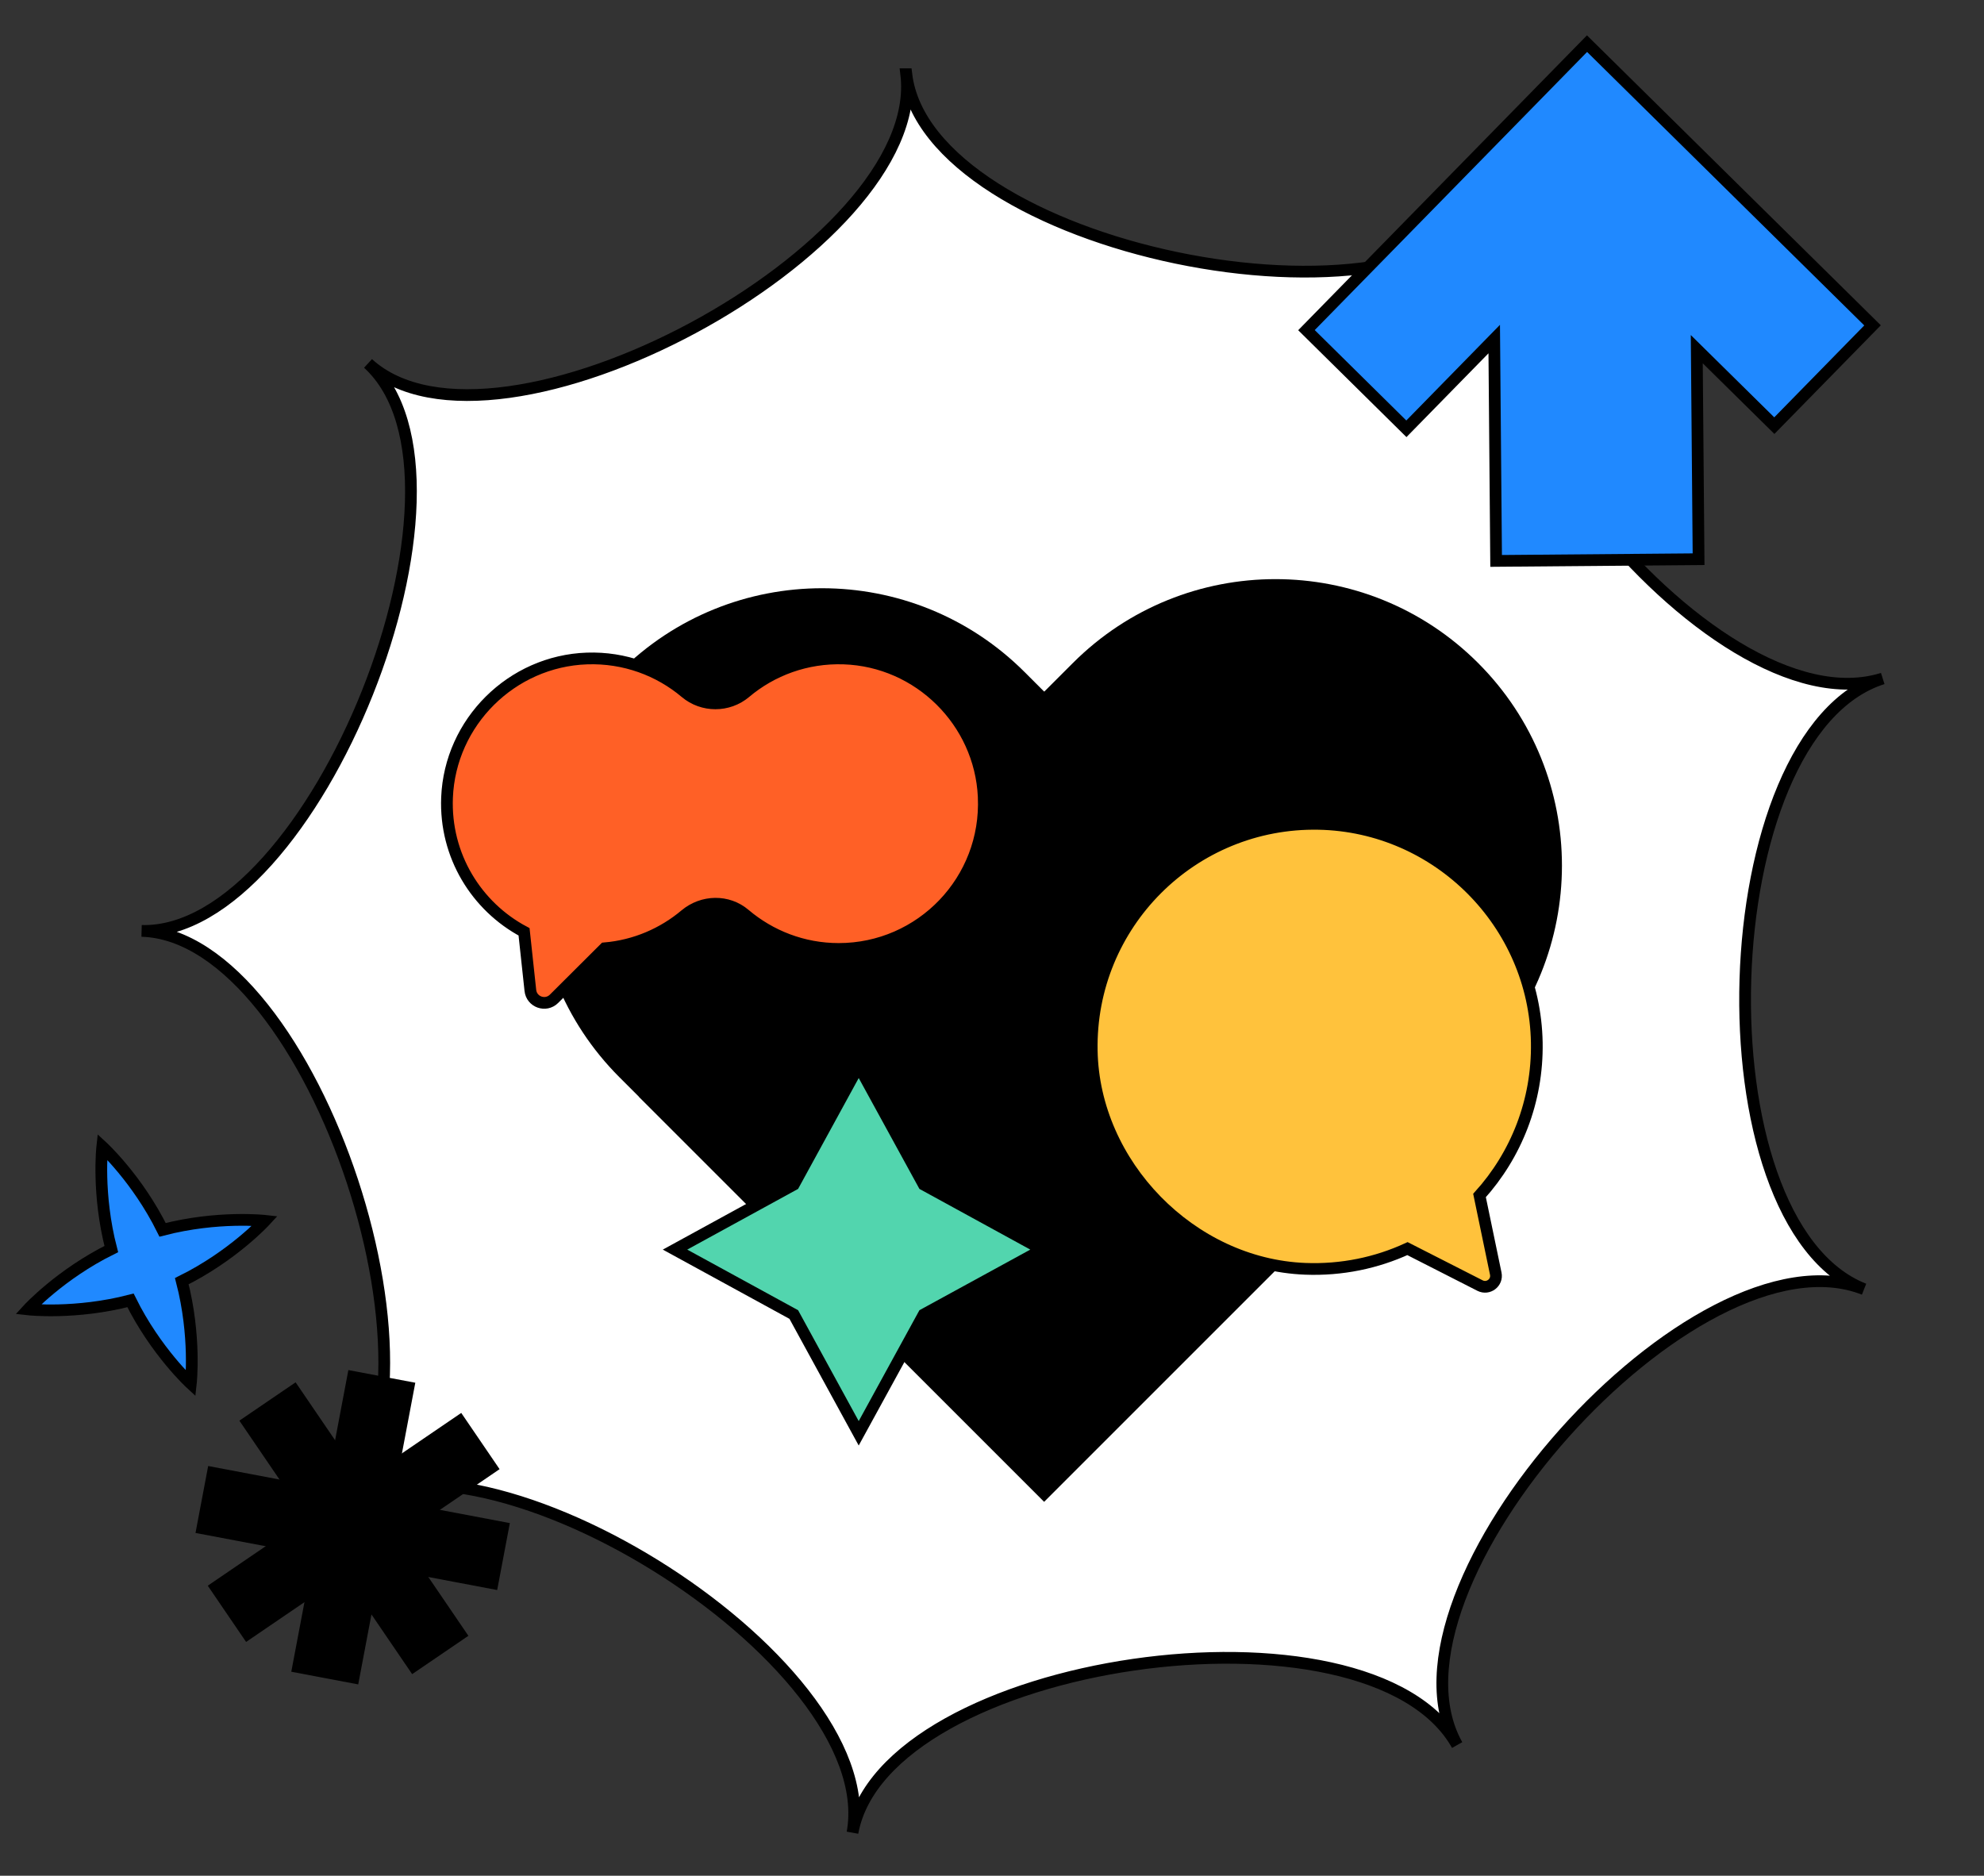
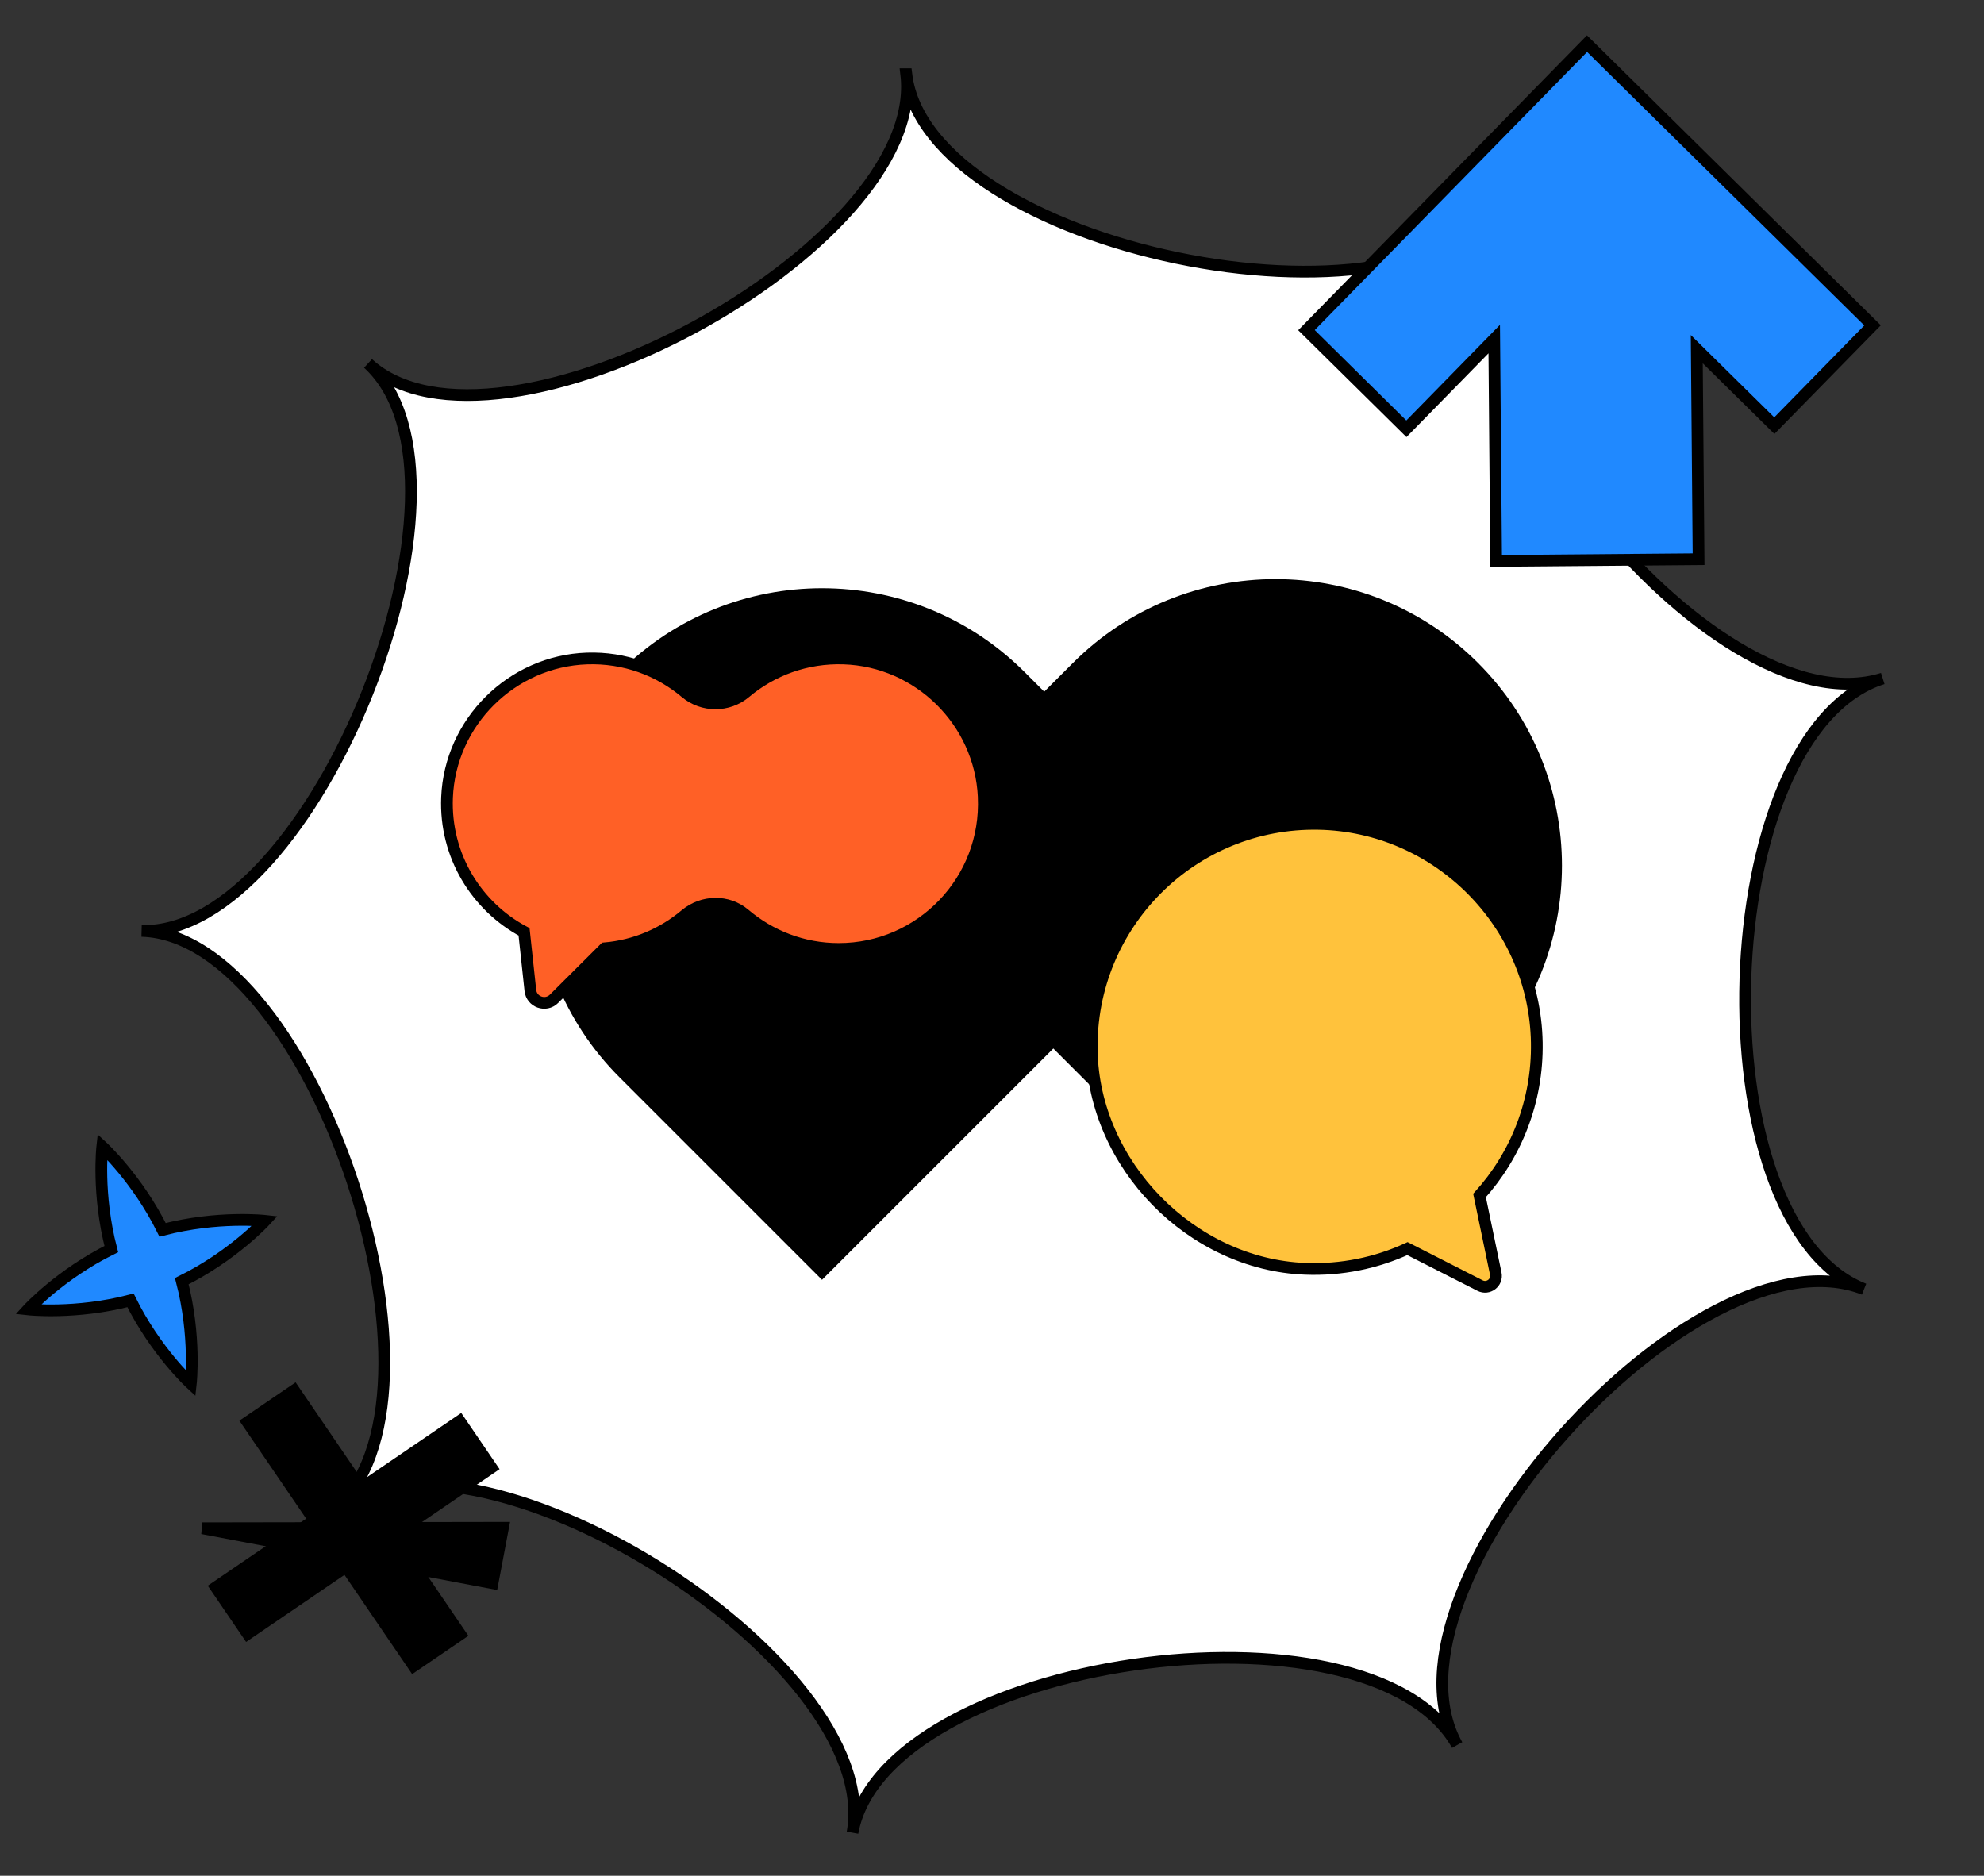
<svg xmlns="http://www.w3.org/2000/svg" viewBox="0 0 220 208">
  <rect x="0" y="0" width="220" height="208" fill="#333333" stroke="none" />
  <path d="m100.49 8.23c2.33 19.32-45.53 45.04-59.68 32.07 14.16 12.97-5.97 63.43-25.11 62.93 19.13.5 36.14 52.09 21.22 64.35 14.93-12.26 61.12 16.33 57.61 35.65 3.51-19.32 57.27-27.12 67.05-9.72-9.78-17.4 26.39-57.93 45.12-50.55-18.72-7.38-17.06-61.68 2.07-67.72-19.13 6.04-52.76-36.62-41.94-53.21-10.82 16.59-64.01 5.53-66.33-13.8z" fill="#fff" />
  <g stroke="#000" stroke-width="1.3">
    <path d="m100.49 8.23c2.33 19.32-45.53 45.04-59.68 32.07 14.16 12.97-5.97 63.43-25.11 62.93 19.13.5 36.14 52.09 21.22 64.35 14.93-12.26 61.12 16.33 57.61 35.65 3.51-19.32 57.27-27.12 67.05-9.72-9.78-17.4 26.39-57.93 45.12-50.55-18.72-7.38-17.06-61.68 2.07-67.72-19.13 6.04-52.76-36.62-41.94-53.21-10.82 16.59-64.01 5.53-66.33-13.8z" fill="none" />
    <path d="m207.64 36.08-31.66-31.24-31.11 31.77 11.08 10.94 9.74-9.95.21 24.6 22.45-.19-.2-23.29 8.6 8.48z" fill="#2089ff" stroke-miterlimit="10" />
    <path d="m36.06 153.07h6.25v32.73h-6.25z" transform="matrix(.563 .826 -.826 .563 157.11 41.62)" />
    <path d="m36.06 153.07h6.25v32.73h-6.25z" transform="matrix(-.826 .563 -.563 -.826 167 287.36)" />
-     <path d="m36.06 153.07h6.25v32.73h-6.25z" transform="matrix(-.186 .983 -.983 -.186 212.95 162.44)" />
-     <path d="m36.06 153.07h6.25v32.73h-6.25z" transform="matrix(-.983 -.186 .186 -.983 46.18 343.2)" />
+     <path d="m36.06 153.07h6.25v32.73z" transform="matrix(-.186 .983 -.983 -.186 212.95 162.44)" />
    <path d="m14.47 144.2c2.8 5.66 6.69 9.23 6.69 9.23s.59-5.24-1-11.36c5.66-2.8 9.23-6.69 9.23-6.69s-5.24-.59-11.36 1c-2.8-5.66-6.69-9.23-6.69-9.23s-.59 5.24 1 11.36c-5.66 2.8-9.23 6.69-9.23 6.69s5.24.59 11.36-1z" fill="#2089ff" />
  </g>
  <path d="m68.69 74.53c12.4-12.4 32.53-12.4 44.93 0l22.46 22.46-44.93 44.93-22.46-22.46c-12.4-12.4-12.4-32.53 0-44.93z" />
-   <path d="m70.86 121.62 44.92-44.92 44.92 44.92-44.92 44.92z" />
  <path d="m96.51 95.98 22.46-22.46c12.4-12.4 32.53-12.4 44.93 0s12.4 32.53 0 44.93l-22.46 22.46z" />
-   <path d="m95.22 118.19 7.21 13.17 13.17 7.21-13.17 7.2-7.21 13.17-7.2-13.17-13.17-7.2 13.17-7.21z" fill="#52d5ae" stroke="#000" stroke-width="1.3" />
  <path d="m164.06 132.57c4.04-4.47 6.46-10.43 6.35-16.96-.23-13.21-10.99-23.99-24.19-24.25-14-.27-25.41 11.13-25.16 25.13.22 12.64 11.03 23.71 23.66 24.21 4.06.16 7.92-.66 11.35-2.24l8.05 4.1c.91.46 1.95-.33 1.74-1.33z" fill="#ffc23c" stroke="#000" stroke-miterlimit="10" stroke-width="1.3" />
  <path d="m109.08 88.34c-.39-8.32-7.19-15.04-15.51-15.32-4.17-.14-7.99 1.3-10.92 3.77-1.91 1.61-4.73 1.61-6.64 0-2.93-2.47-6.76-3.91-10.92-3.77-8.36.29-15.18 7.06-15.52 15.42-.26 6.44 3.27 12.09 8.54 14.89l.7 6.5c.14 1.29 1.7 1.84 2.62.93l5.62-5.6c3.39-.29 6.48-1.64 8.94-3.71 1.91-1.6 4.7-1.67 6.6-.05 2.81 2.38 6.44 3.83 10.41 3.83 9.14 0 16.5-7.62 16.08-16.86z" fill="#ff6026" stroke="#000" stroke-miterlimit="10" stroke-width="1.3" />
</svg>